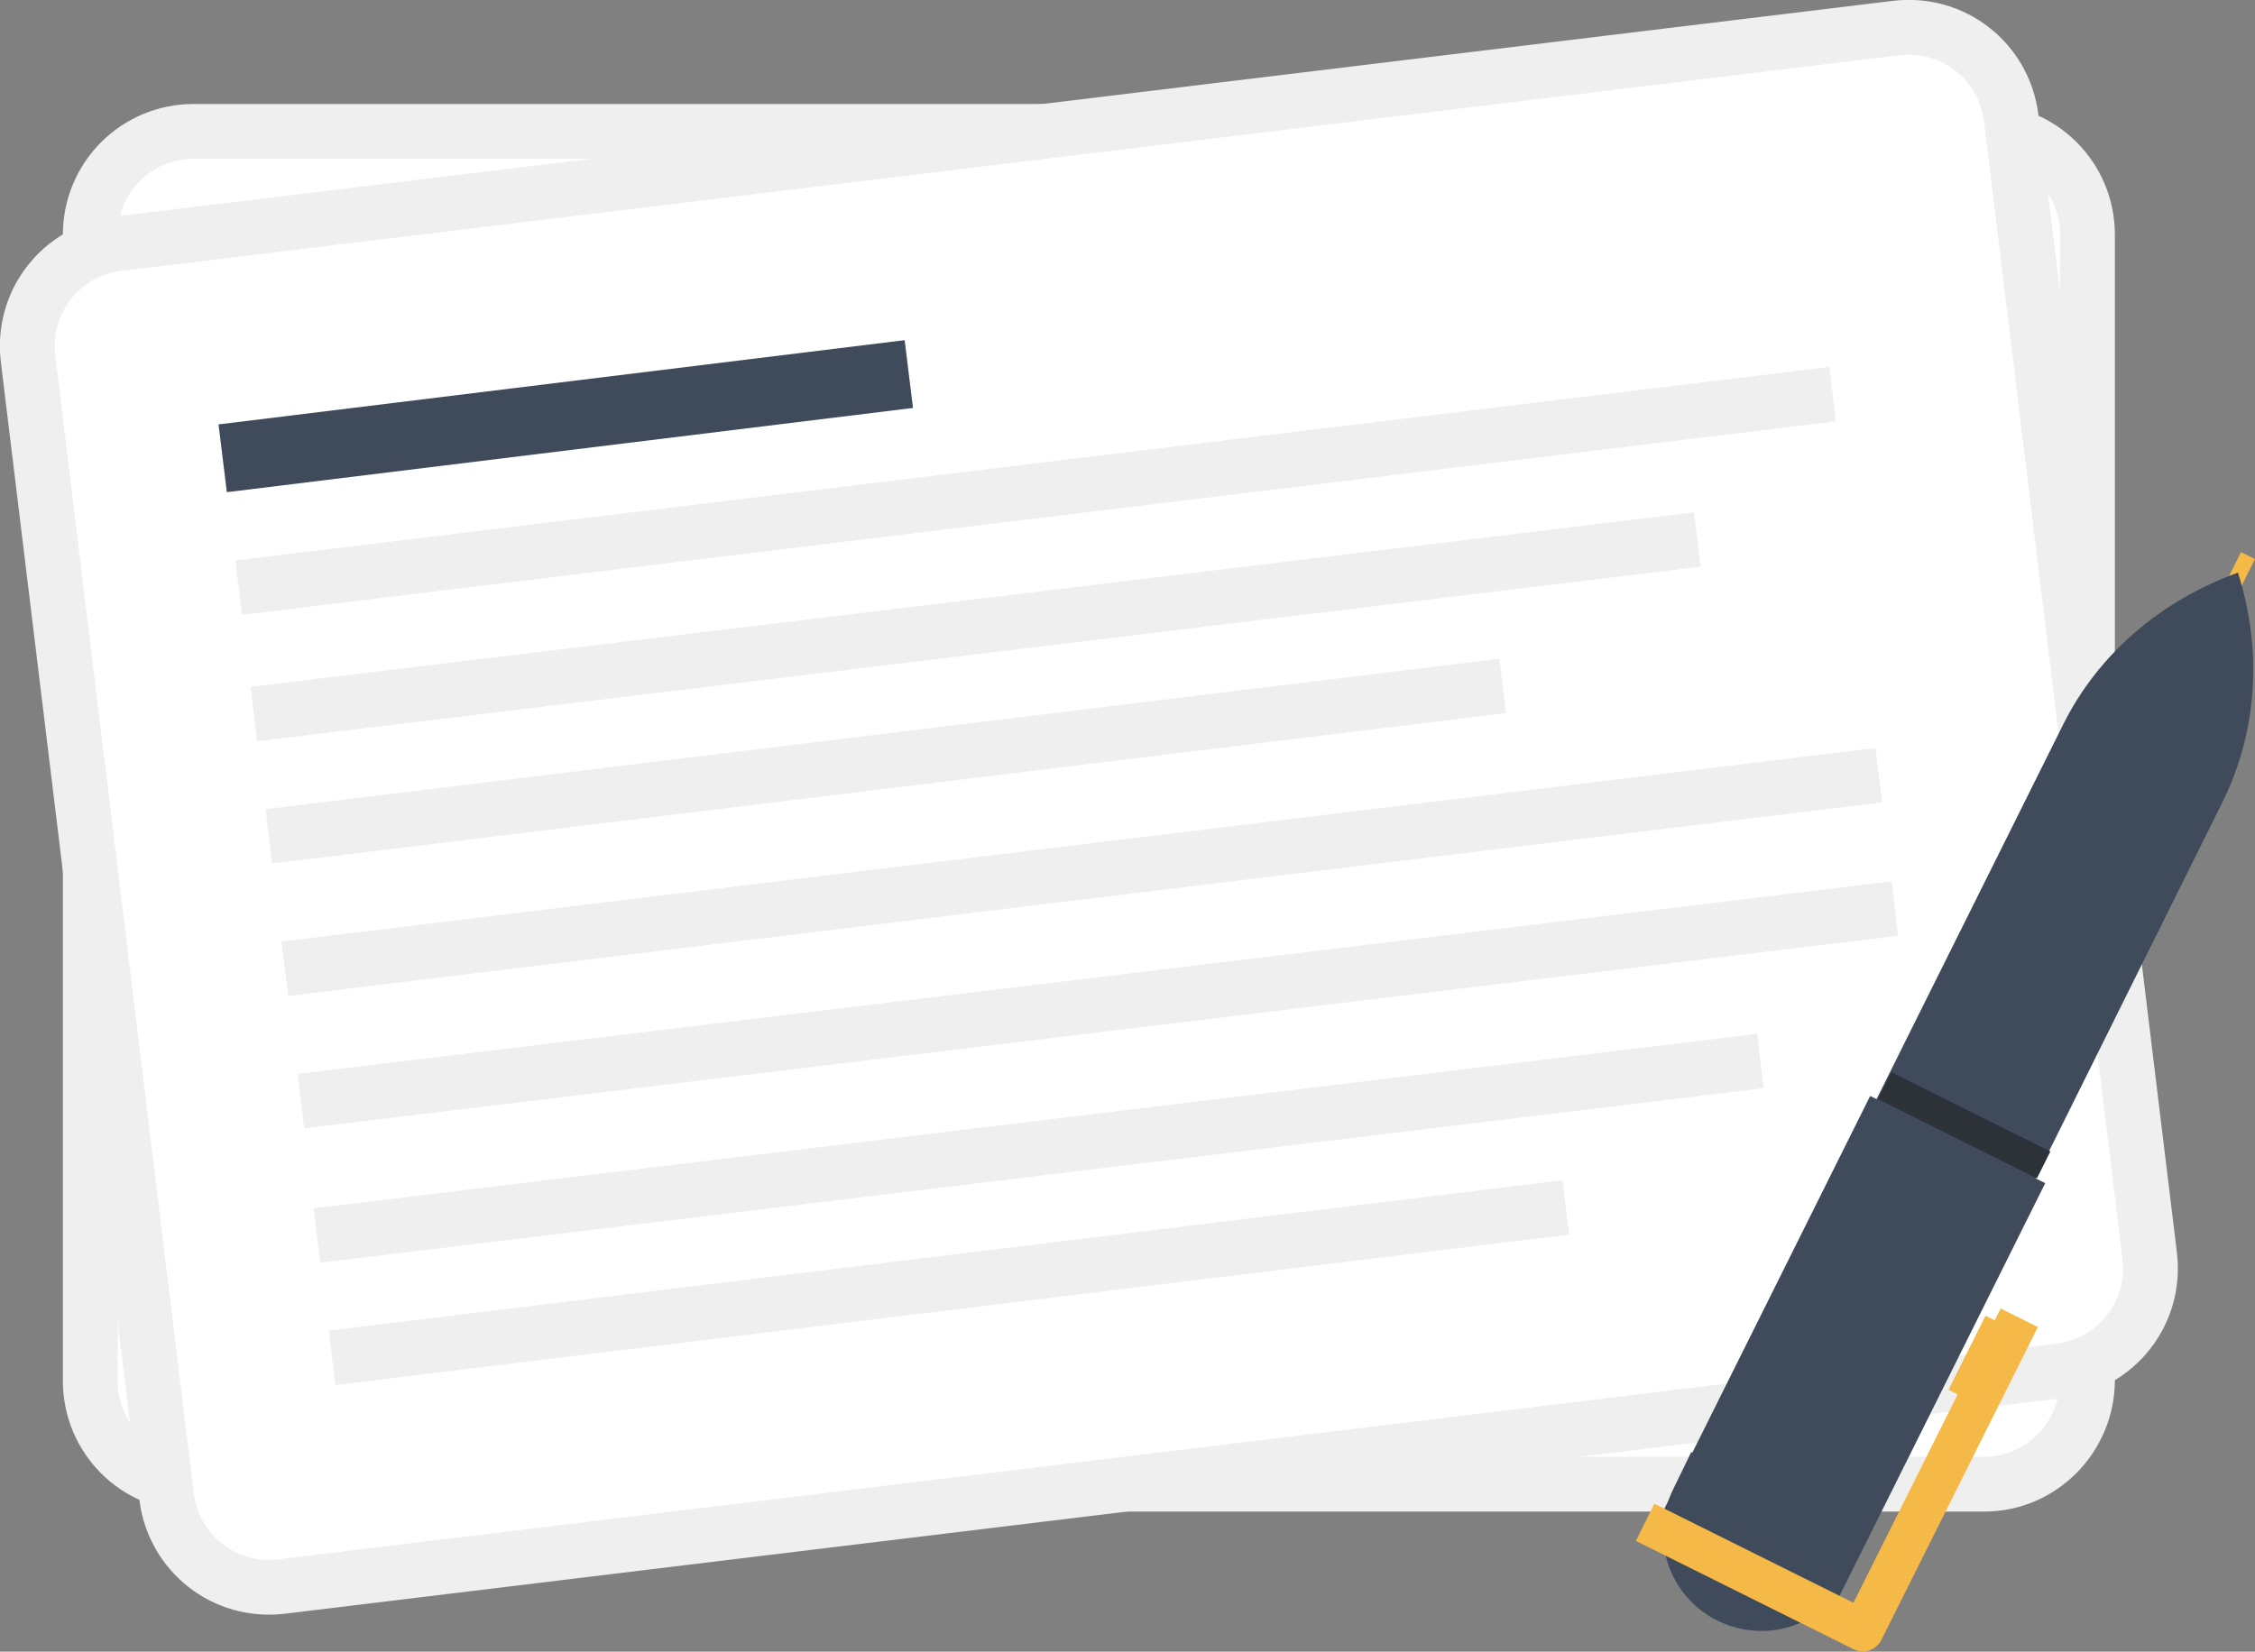
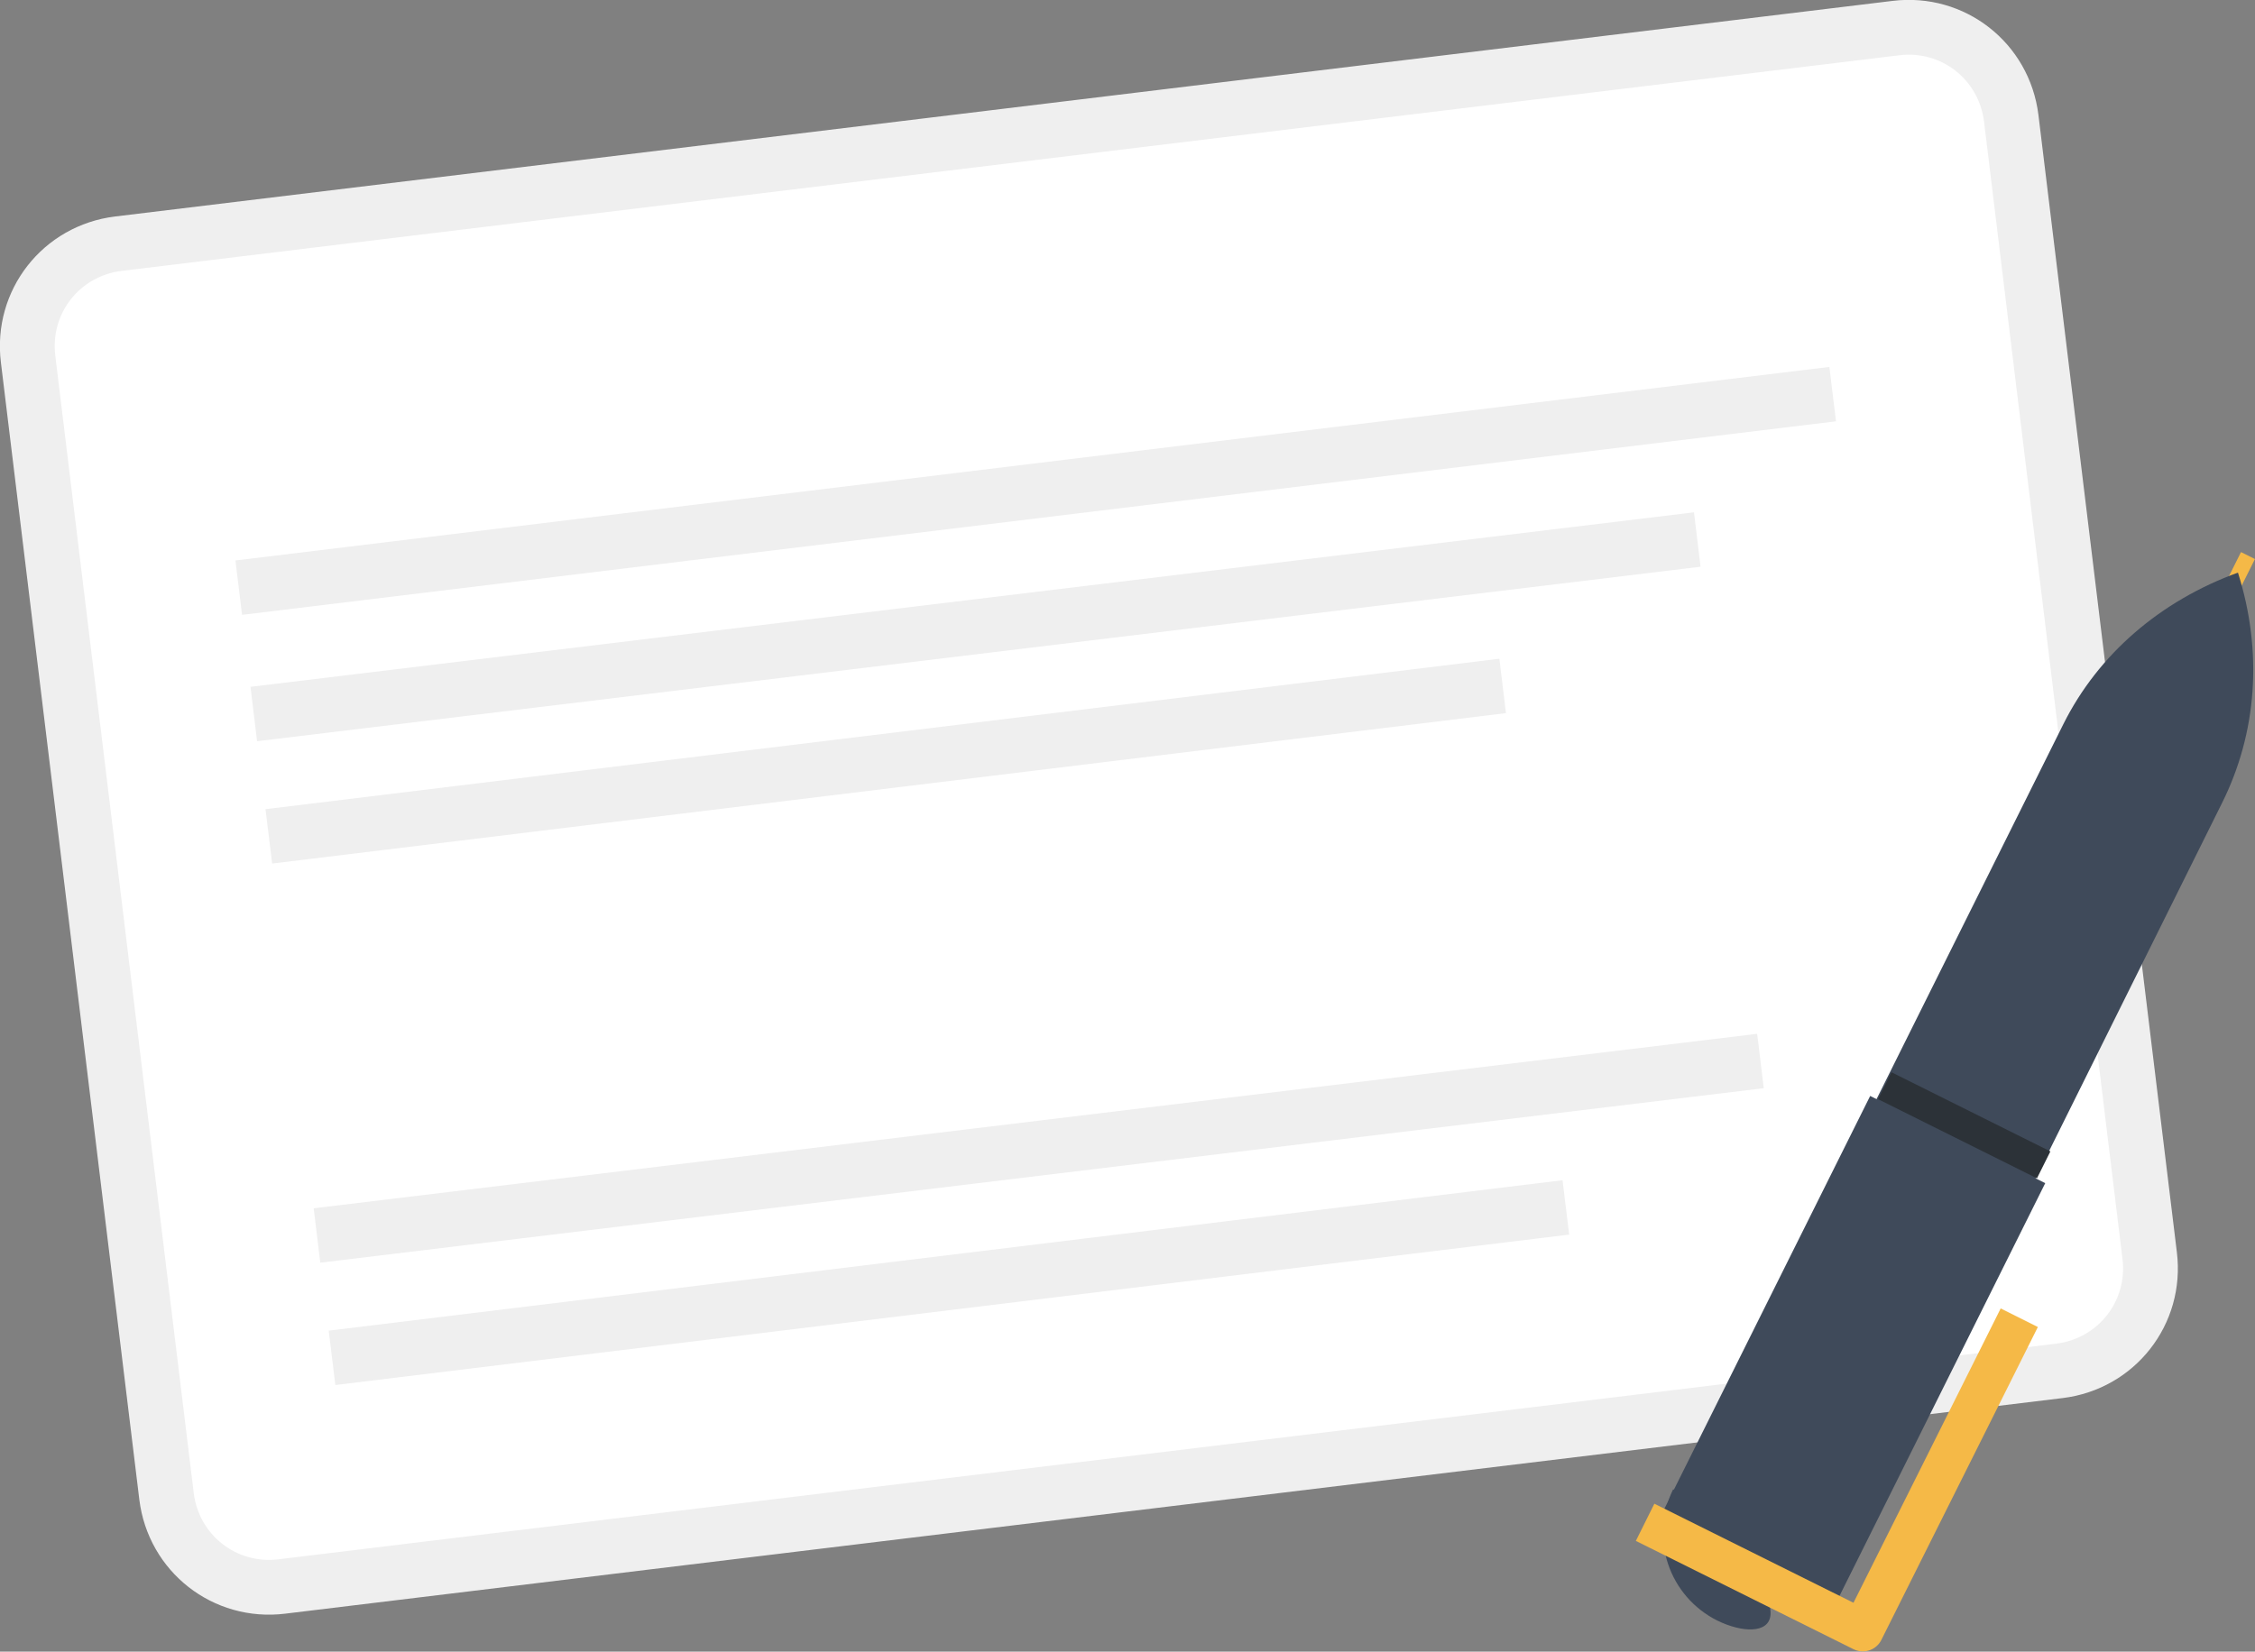
<svg xmlns="http://www.w3.org/2000/svg" version="1.1" id="Layer_1" x="0px" y="0px" viewBox="0 0 224.8 164.7" style="enable-background:new 0 0 224.8 164.7;" xml:space="preserve">
  <rect x="0" y="0" width="224.8" height="164.7" fill="#808080" stroke="none" />
  <style type="text/css">
	.st0{fill:#FFFFFF;stroke:#EFEFEF;stroke-width:5.463;stroke-miterlimit:10;}
	.st1{fill:none;stroke:#3F4A5A;stroke-width:6.809;stroke-miterlimit:10;}
	.st2{fill:none;stroke:#EFEFEF;stroke-width:5.463;stroke-miterlimit:10;}
	.st3{fill:none;stroke:#F5B947;stroke-width:1.554;stroke-miterlimit:10;}
	.st4{fill:#3F4A5A;}
	.st5{fill:none;stroke:#F5B947;stroke-width:4.143;stroke-linejoin:round;stroke-miterlimit:10;}
	.st6{fill:#F5B947;stroke:#F5B947;stroke-width:1.554;stroke-miterlimit:10;}
	.st7{fill:#2C3238;}
</style>
  <g>
-     <path class="st0" d="M197.8,148H19.3C13.6,148,9,143.4,9,137.7V23.4c0-5.7,4.6-10.3,10.3-10.3h178.5c5.7,0,10.3,4.6,10.3,10.3   v114.2C208.1,143.3,203.5,148,197.8,148z" />
    <g>
      <path class="st0" d="M205.3,136.7L28.1,158.2c-5.7,0.7-10.8-3.3-11.5-9L2.8,35.8c-0.7-5.7,3.3-10.8,9-11.5L189,2.8    c5.7-0.7,10.8,3.3,11.5,9l13.8,113.4C215,130.9,211,136,205.3,136.7z" />
-       <line class="st1" x1="22.2" y1="45.7" x2="90.6" y2="37.3" />
      <line class="st2" x1="23.8" y1="58.6" x2="182.7" y2="39.3" />
-       <line class="st2" x1="28.4" y1="96.6" x2="187.3" y2="77.3" />
-       <line class="st2" x1="30" y1="109.8" x2="188.9" y2="90.6" />
      <line class="st2" x1="25.3" y1="71.2" x2="169.2" y2="53.8" />
      <line class="st2" x1="26.8" y1="83.4" x2="149.8" y2="68.4" />
      <line class="st2" x1="31.6" y1="123.2" x2="175.5" y2="105.8" />
      <line class="st2" x1="33.1" y1="135.4" x2="156.1" y2="120.4" />
    </g>
    <g>
      <line class="st3" x1="224.1" y1="55.4" x2="222.3" y2="59" />
      <path class="st4" d="M183.2,157.2l-15.9-7.9l38.4-77.1c3.5-7,9.7-12.3,17.4-15.1l0,0l0,0c2.5,7.9,1.9,16-1.6,23L183.2,157.2z" />
      <rect x="160.4" y="125.4" transform="matrix(0.446 -0.895 0.895 0.446 -18.788 239.964)" class="st4" width="48.1" height="19.5" />
-       <path class="st4" d="M171.2,161.6L171.2,161.6c-4.8-2.4-6.8-8.2-4.4-13.1l1.8-3.7l17.4,8.7l-1.8,3.7    C181.9,162.1,176.1,164,171.2,161.6z" />
+       <path class="st4" d="M171.2,161.6L171.2,161.6c-4.8-2.4-6.8-8.2-4.4-13.1l1.8-3.7l-1.8,3.7    C181.9,162.1,176.1,164,171.2,161.6z" />
      <polyline class="st5" points="164,151.8 185.7,162.6 201.3,131.4   " />
-       <rect x="194.5" y="134.6" transform="matrix(0.446 -0.895 0.895 0.446 -11.919 252.288)" class="st6" width="6.7" height="2.3" />
      <rect x="194.3" y="103.4" transform="matrix(0.446 -0.895 0.895 0.446 8.021 237.388)" class="st7" width="3" height="17.7" />
    </g>
  </g>
</svg>